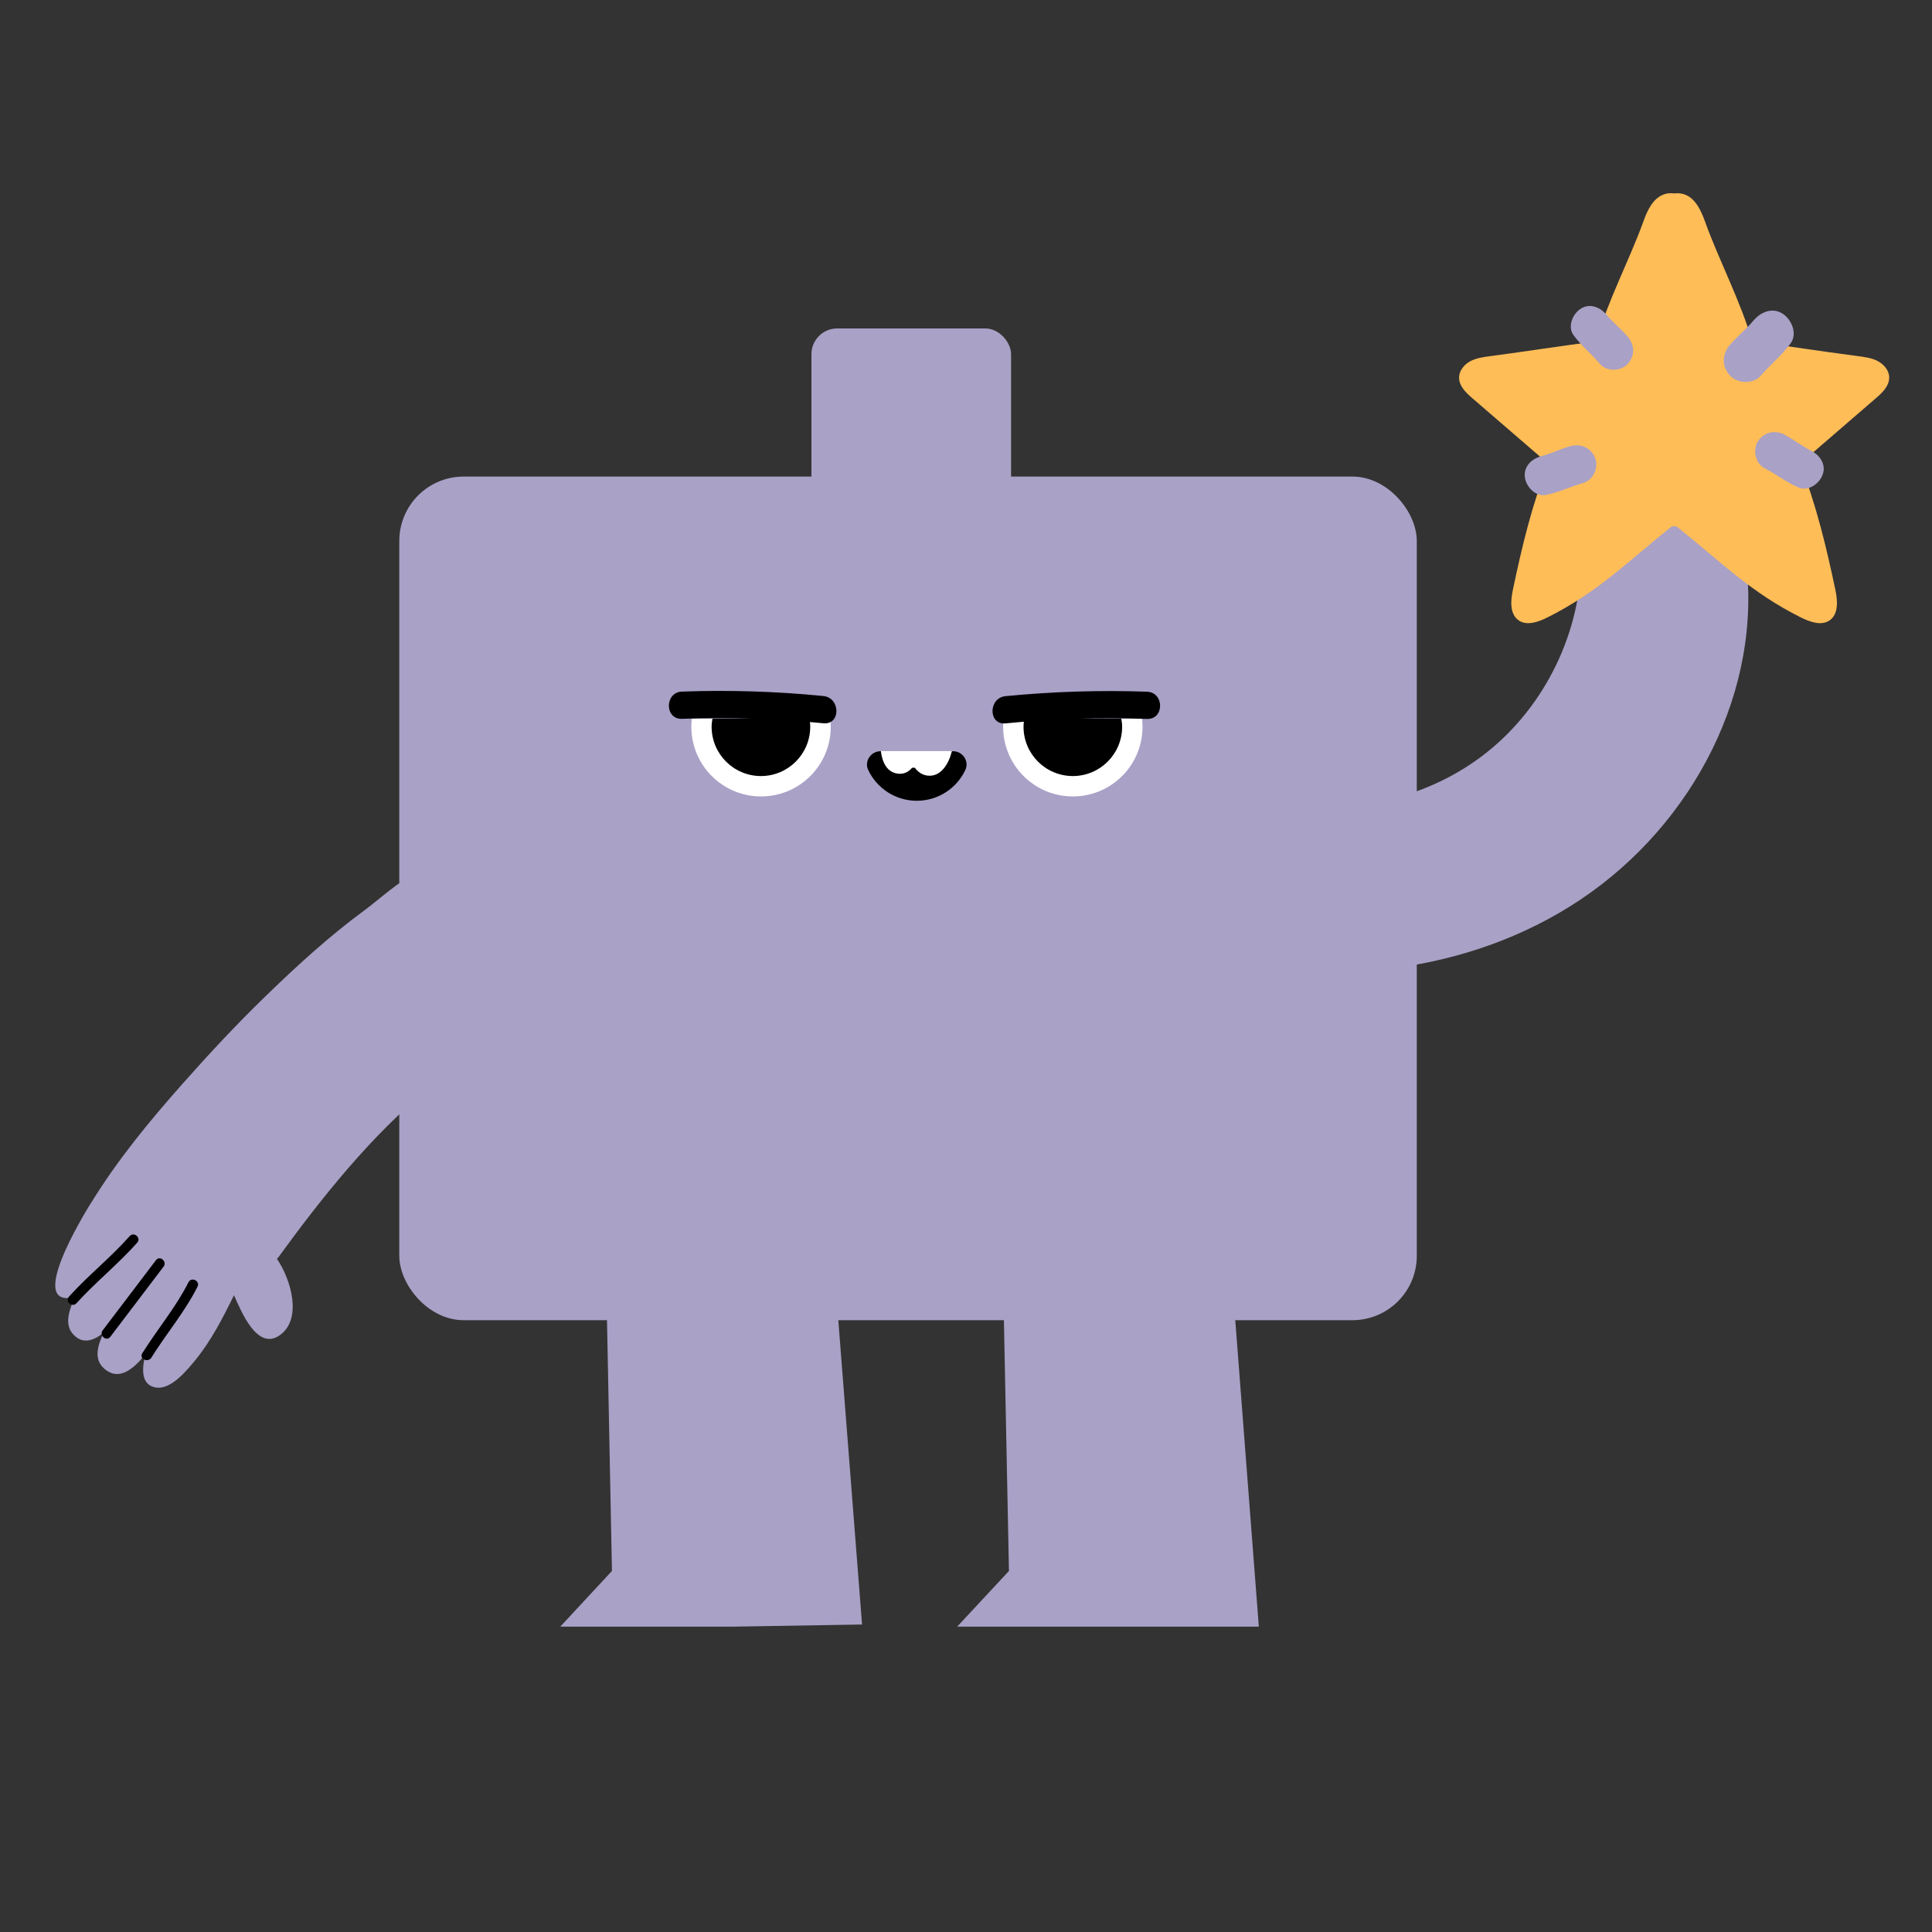
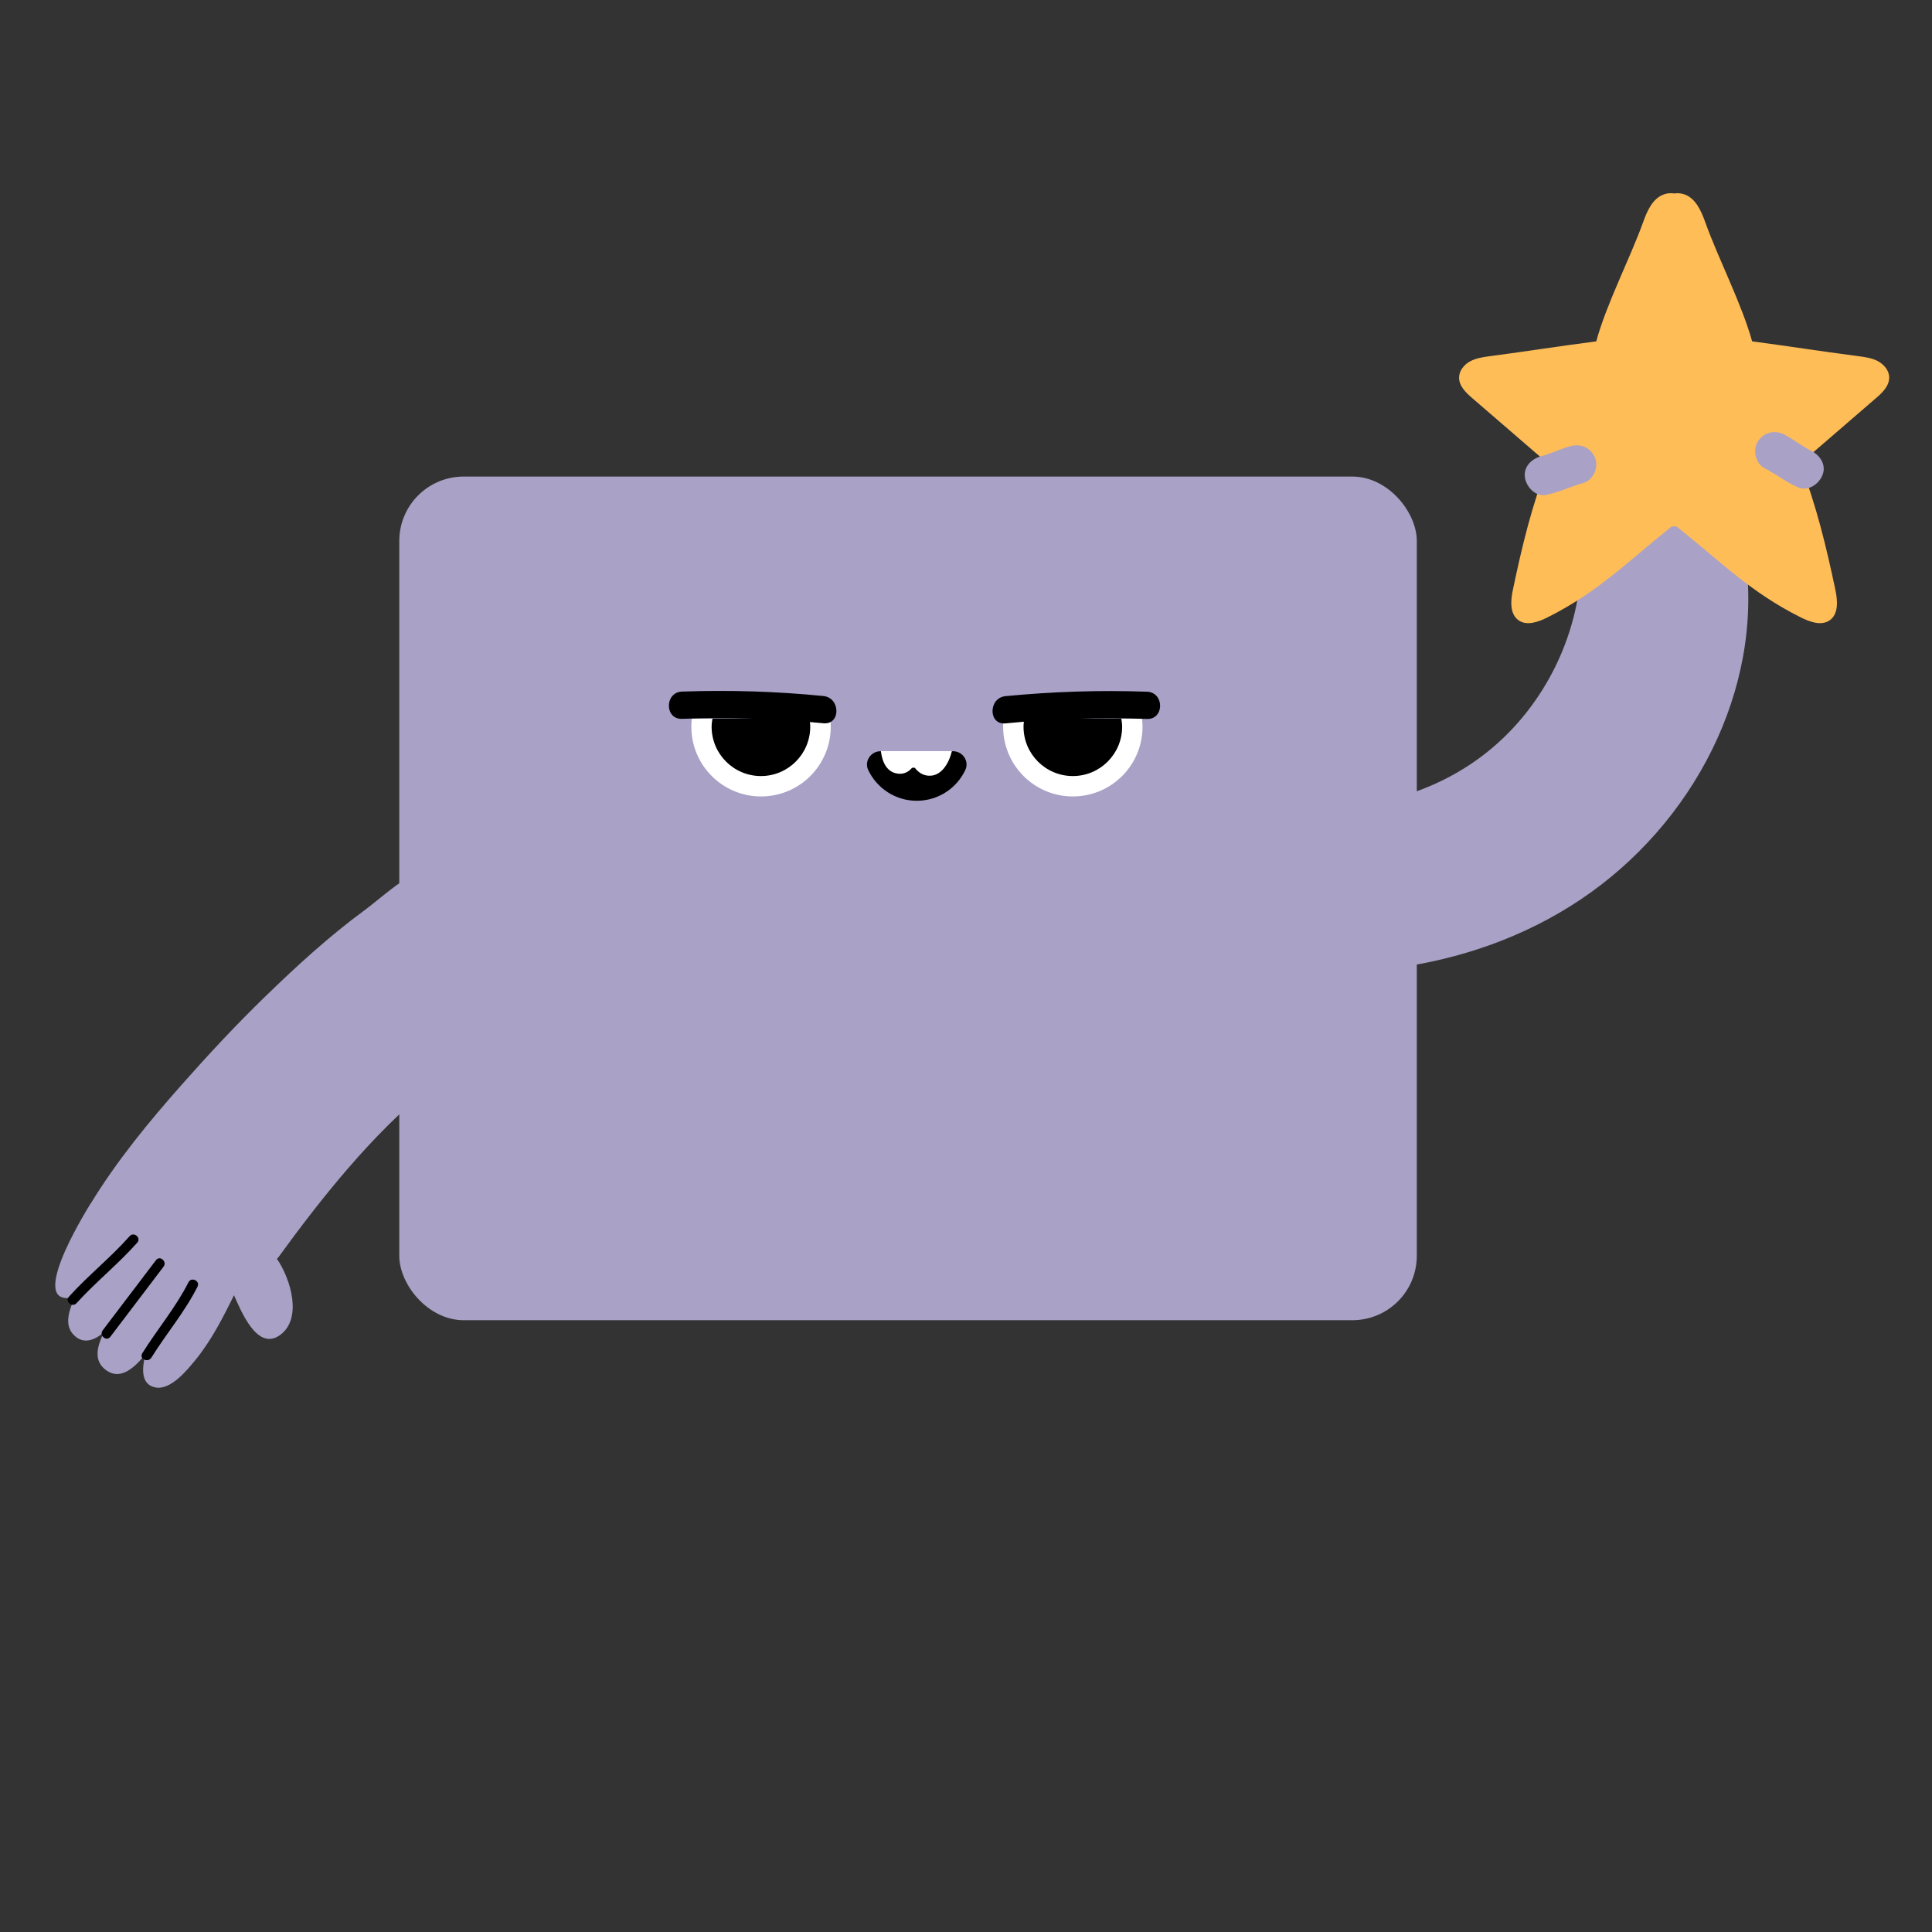
<svg xmlns="http://www.w3.org/2000/svg" width="300" height="300" viewBox="0 0 300 300" fill="none">
  <rect x="0" y="0" width="300" height="300" fill="#333333" stroke="none" />
  <rect x="62" y="74" width="158" height="131" rx="10" fill="#A9A1C6" />
-   <rect x="126" y="51" width="31" height="142" rx="4" fill="#A9A1C6" />
  <path d="M107.426 111.582C107.37 111.992 107.352 112.42 107.352 112.849C107.352 118.828 112.195 123.672 118.174 123.672C124.154 123.672 128.997 118.828 128.997 112.849C128.997 112.42 128.96 111.992 128.923 111.582H107.445H107.426Z" fill="white" />
  <path d="M136.728 116.649C135.238 116.649 134.176 118.195 134.809 119.555C136.151 122.387 139.019 124.343 142.354 124.343C145.688 124.343 148.575 122.387 149.898 119.555C150.531 118.195 149.488 116.649 147.979 116.649H136.691H136.728Z" fill="black" />
  <path d="M110.63 111.582C110.555 111.992 110.5 112.42 110.5 112.849C110.5 117.077 113.927 120.505 118.156 120.505C122.384 120.505 125.812 117.077 125.812 112.849C125.812 112.42 125.756 111.992 125.681 111.582H110.649H110.63Z" fill="black" />
  <path d="M155.84 111.582C155.784 111.992 155.766 112.42 155.766 112.849C155.766 118.828 160.609 123.672 166.589 123.672C172.568 123.672 177.411 118.828 177.411 112.849C177.411 112.42 177.374 111.992 177.337 111.582H155.859H155.84Z" fill="white" />
  <path d="M159.063 111.582C158.989 111.992 158.933 112.42 158.933 112.849C158.933 117.077 162.36 120.505 166.589 120.505C170.817 120.505 174.245 117.077 174.245 112.849C174.245 112.42 174.189 111.992 174.114 111.582H159.082H159.063Z" fill="black" />
  <path d="M136.784 116.649C136.989 118.325 137.715 120.058 139.652 120.151C140.435 120.188 141.143 119.815 141.627 119.219C141.627 119.219 141.646 119.219 141.664 119.219C141.795 119.219 141.925 119.219 142.055 119.219C142.558 119.89 143.229 120.374 144.142 120.449C146.154 120.598 147.346 118.549 147.811 116.63H136.784V116.649Z" fill="white" />
  <path d="M105.898 111.619C113.237 111.358 120.54 111.6 127.86 112.308C130.562 112.569 130.543 108.359 127.86 108.079C120.558 107.353 113.237 107.129 105.898 107.39C103.197 107.483 103.178 111.712 105.898 111.619Z" fill="black" />
-   <path d="M178.1 107.409C170.761 107.148 163.459 107.39 156.138 108.098C153.456 108.359 153.437 112.587 156.138 112.327C163.44 111.6 170.761 111.376 178.1 111.637C180.82 111.73 180.82 107.502 178.1 107.409Z" fill="black" />
+   <path d="M178.1 107.409C170.761 107.148 163.459 107.39 156.138 108.098C153.456 108.359 153.437 112.587 156.138 112.327C163.44 111.6 170.761 111.376 178.1 111.637C180.82 111.73 180.82 107.502 178.1 107.409" fill="black" />
  <path d="M198.139 124.338C209.47 126.88 221.893 124.016 230.968 116.748C240.043 109.481 245.557 97.989 245.557 86.372L258.821 76.634L271.029 86.372C273.875 107.154 262.866 128.008 245.431 139.679C227.997 151.35 205.227 153.659 185 148.11C190.621 140.627 192.536 131.838 198.157 124.356L198.139 124.338Z" fill="#A9A1C6" />
  <path d="M291.614 56.084C290.666 55.583 289.574 55.44 288.5 55.297C282.324 54.491 278.261 53.829 272.067 53.005C270.456 47.17 266.822 40.189 264.782 34.478C264.155 32.724 263.278 30.755 261.506 30.165C261.005 30.003 260.486 29.968 259.967 30.039C259.448 29.968 258.928 29.985 258.427 30.165C256.655 30.755 255.778 32.706 255.151 34.478C253.093 40.189 249.459 47.152 247.866 53.005C241.69 53.811 237.627 54.473 231.434 55.297C230.36 55.44 229.286 55.583 228.319 56.084C227.37 56.585 226.583 57.534 226.565 58.608C226.547 59.933 227.621 60.971 228.623 61.83C232.543 65.213 236.481 68.614 240.402 71.998C237.878 78.37 236.338 84.85 234.924 91.562C234.566 93.227 234.405 95.304 235.783 96.306C237.09 97.237 238.88 96.575 240.312 95.859C248.152 91.938 252.753 87.195 259.591 81.735H260.325C267.18 87.195 271.763 91.938 279.603 95.859C281.035 96.575 282.825 97.237 284.132 96.306C285.51 95.322 285.349 93.245 284.991 91.562C283.577 84.868 282.02 78.37 279.514 71.998C283.434 68.614 287.372 65.213 291.292 61.83C292.295 60.971 293.369 59.933 293.351 58.608C293.351 57.534 292.545 56.585 291.596 56.084H291.614Z" fill="#FFBD58" />
-   <path d="M252.753 52.272C252.198 51.627 251.589 51.054 250.981 50.464C250.712 50.195 250.426 49.945 250.175 49.658C250.032 49.515 249.889 49.354 249.745 49.193C249.638 49.085 249.191 48.495 249.584 49.032C248.636 47.761 246.917 46.991 245.449 47.94C244.196 48.745 243.355 50.714 244.357 52.075C245.575 53.721 247.15 54.974 248.457 56.532C249.495 57.731 251.697 57.678 252.735 56.532C253.916 55.243 253.845 53.543 252.735 52.254L252.753 52.272Z" fill="#A9A1C6" />
  <path d="M243.784 69.295C242.961 69.528 242.191 69.832 241.403 70.136C241.045 70.28 240.687 70.405 240.329 70.53C240.132 70.602 239.935 70.673 239.739 70.727C239.595 70.763 238.861 70.942 239.524 70.799C237.966 71.121 236.552 72.356 236.785 74.11C236.982 75.596 238.432 77.189 240.097 76.849C242.101 76.437 243.909 75.542 245.878 74.987C247.418 74.558 248.277 72.535 247.686 71.103C247.024 69.492 245.431 68.83 243.802 69.295H243.784Z" fill="#A9A1C6" />
-   <path d="M268.63 53.542C269.239 52.826 269.919 52.182 270.599 51.519C270.903 51.233 271.208 50.929 271.512 50.624C271.673 50.463 271.834 50.284 271.995 50.105C272.103 49.98 272.622 49.318 272.174 49.926C273.23 48.512 275.164 47.635 276.811 48.709C278.207 49.622 279.155 51.824 278.028 53.345C276.667 55.189 274.913 56.603 273.427 58.321C272.264 59.682 269.812 59.592 268.63 58.321C267.305 56.889 267.395 54.974 268.63 53.524V53.542Z" fill="#A9A1C6" />
  <path d="M277.168 67.54C277.92 67.934 278.618 68.399 279.334 68.865C279.656 69.08 279.979 69.276 280.301 69.473C280.48 69.581 280.659 69.688 280.838 69.796C280.963 69.867 281.643 70.171 281.035 69.903C282.485 70.529 283.63 72.051 283.022 73.698C282.521 75.112 280.784 76.365 279.227 75.685C277.347 74.861 275.772 73.626 273.964 72.677C272.55 71.944 272.12 69.778 272.998 68.489C273.982 67.039 275.665 66.735 277.186 67.522L277.168 67.54Z" fill="#A9A1C6" />
-   <path d="M148.629 252.584H195.47L191.195 197L155.733 197.39L156.67 243.938L148.629 252.584Z" fill="#A9A1C6" />
-   <path d="M87 252.584H113.972L133.86 252.253L129.547 197L94.104 197.39L95.022 243.938L87 252.584Z" fill="#A9A1C6" />
  <path d="M14.118 186.834C18.192 180.172 23.169 174.13 28.328 168.307C32.428 163.673 36.691 159.098 41.166 154.757C46.033 150.031 51.048 145.432 56.513 141.409C58.905 139.654 62.033 136.708 64.76 135.53C67.631 134.287 70.234 132.29 73.13 131.154C72.857 136.9 70.813 144.772 69.901 150.5C68.956 156.459 68.042 162.433 66.842 168.367C66.807 168.521 66.787 168.683 66.767 168.845C57.698 176.216 49.887 186.067 43.206 195.256C43.147 195.342 43.079 195.405 42.995 195.46C45.189 198.65 46.992 204.829 43.447 207.33C39.925 209.823 37.446 203.589 36.334 201.122C34.623 204.607 32.799 208.172 30.348 211.173C29.089 212.705 26.579 215.83 24.227 215.456C21.945 215.096 21.942 212.699 22.614 210.241C20.741 212.585 18.446 214.576 16.121 212.465C14.555 211.037 15.111 208.943 16.159 206.855C14.543 208.256 12.688 208.84 11.214 207.018C9.96 205.453 10.865 203.145 11.578 201.563C11.607 201.5 11.637 201.438 11.666 201.376C3.946 203.379 13.002 188.624 14.095 186.842L14.118 186.834Z" fill="#A9A1C6" />
  <path d="M29.262 199.116C29.705 198.223 31.117 198.894 30.675 199.786C28.689 203.731 25.823 207.086 23.502 210.815C22.989 211.655 21.569 211 22.09 210.144C24.41 206.416 27.284 203.045 29.262 199.116Z" fill="black" />
  <path d="M25.393 196.69C22.648 200.312 19.879 203.942 17.127 207.58C16.52 208.376 15.347 207.363 15.953 206.567C18.706 202.929 21.467 199.315 24.22 195.677C24.826 194.881 25.999 195.894 25.393 196.69Z" fill="black" />
  <path d="M21.305 192.963C18.361 196.282 14.876 199.058 11.886 202.355C11.21 203.099 10.036 202.085 10.712 201.341C13.687 198.038 17.181 195.284 20.132 191.95C20.793 191.199 21.982 192.219 21.305 192.963Z" fill="black" />
</svg>